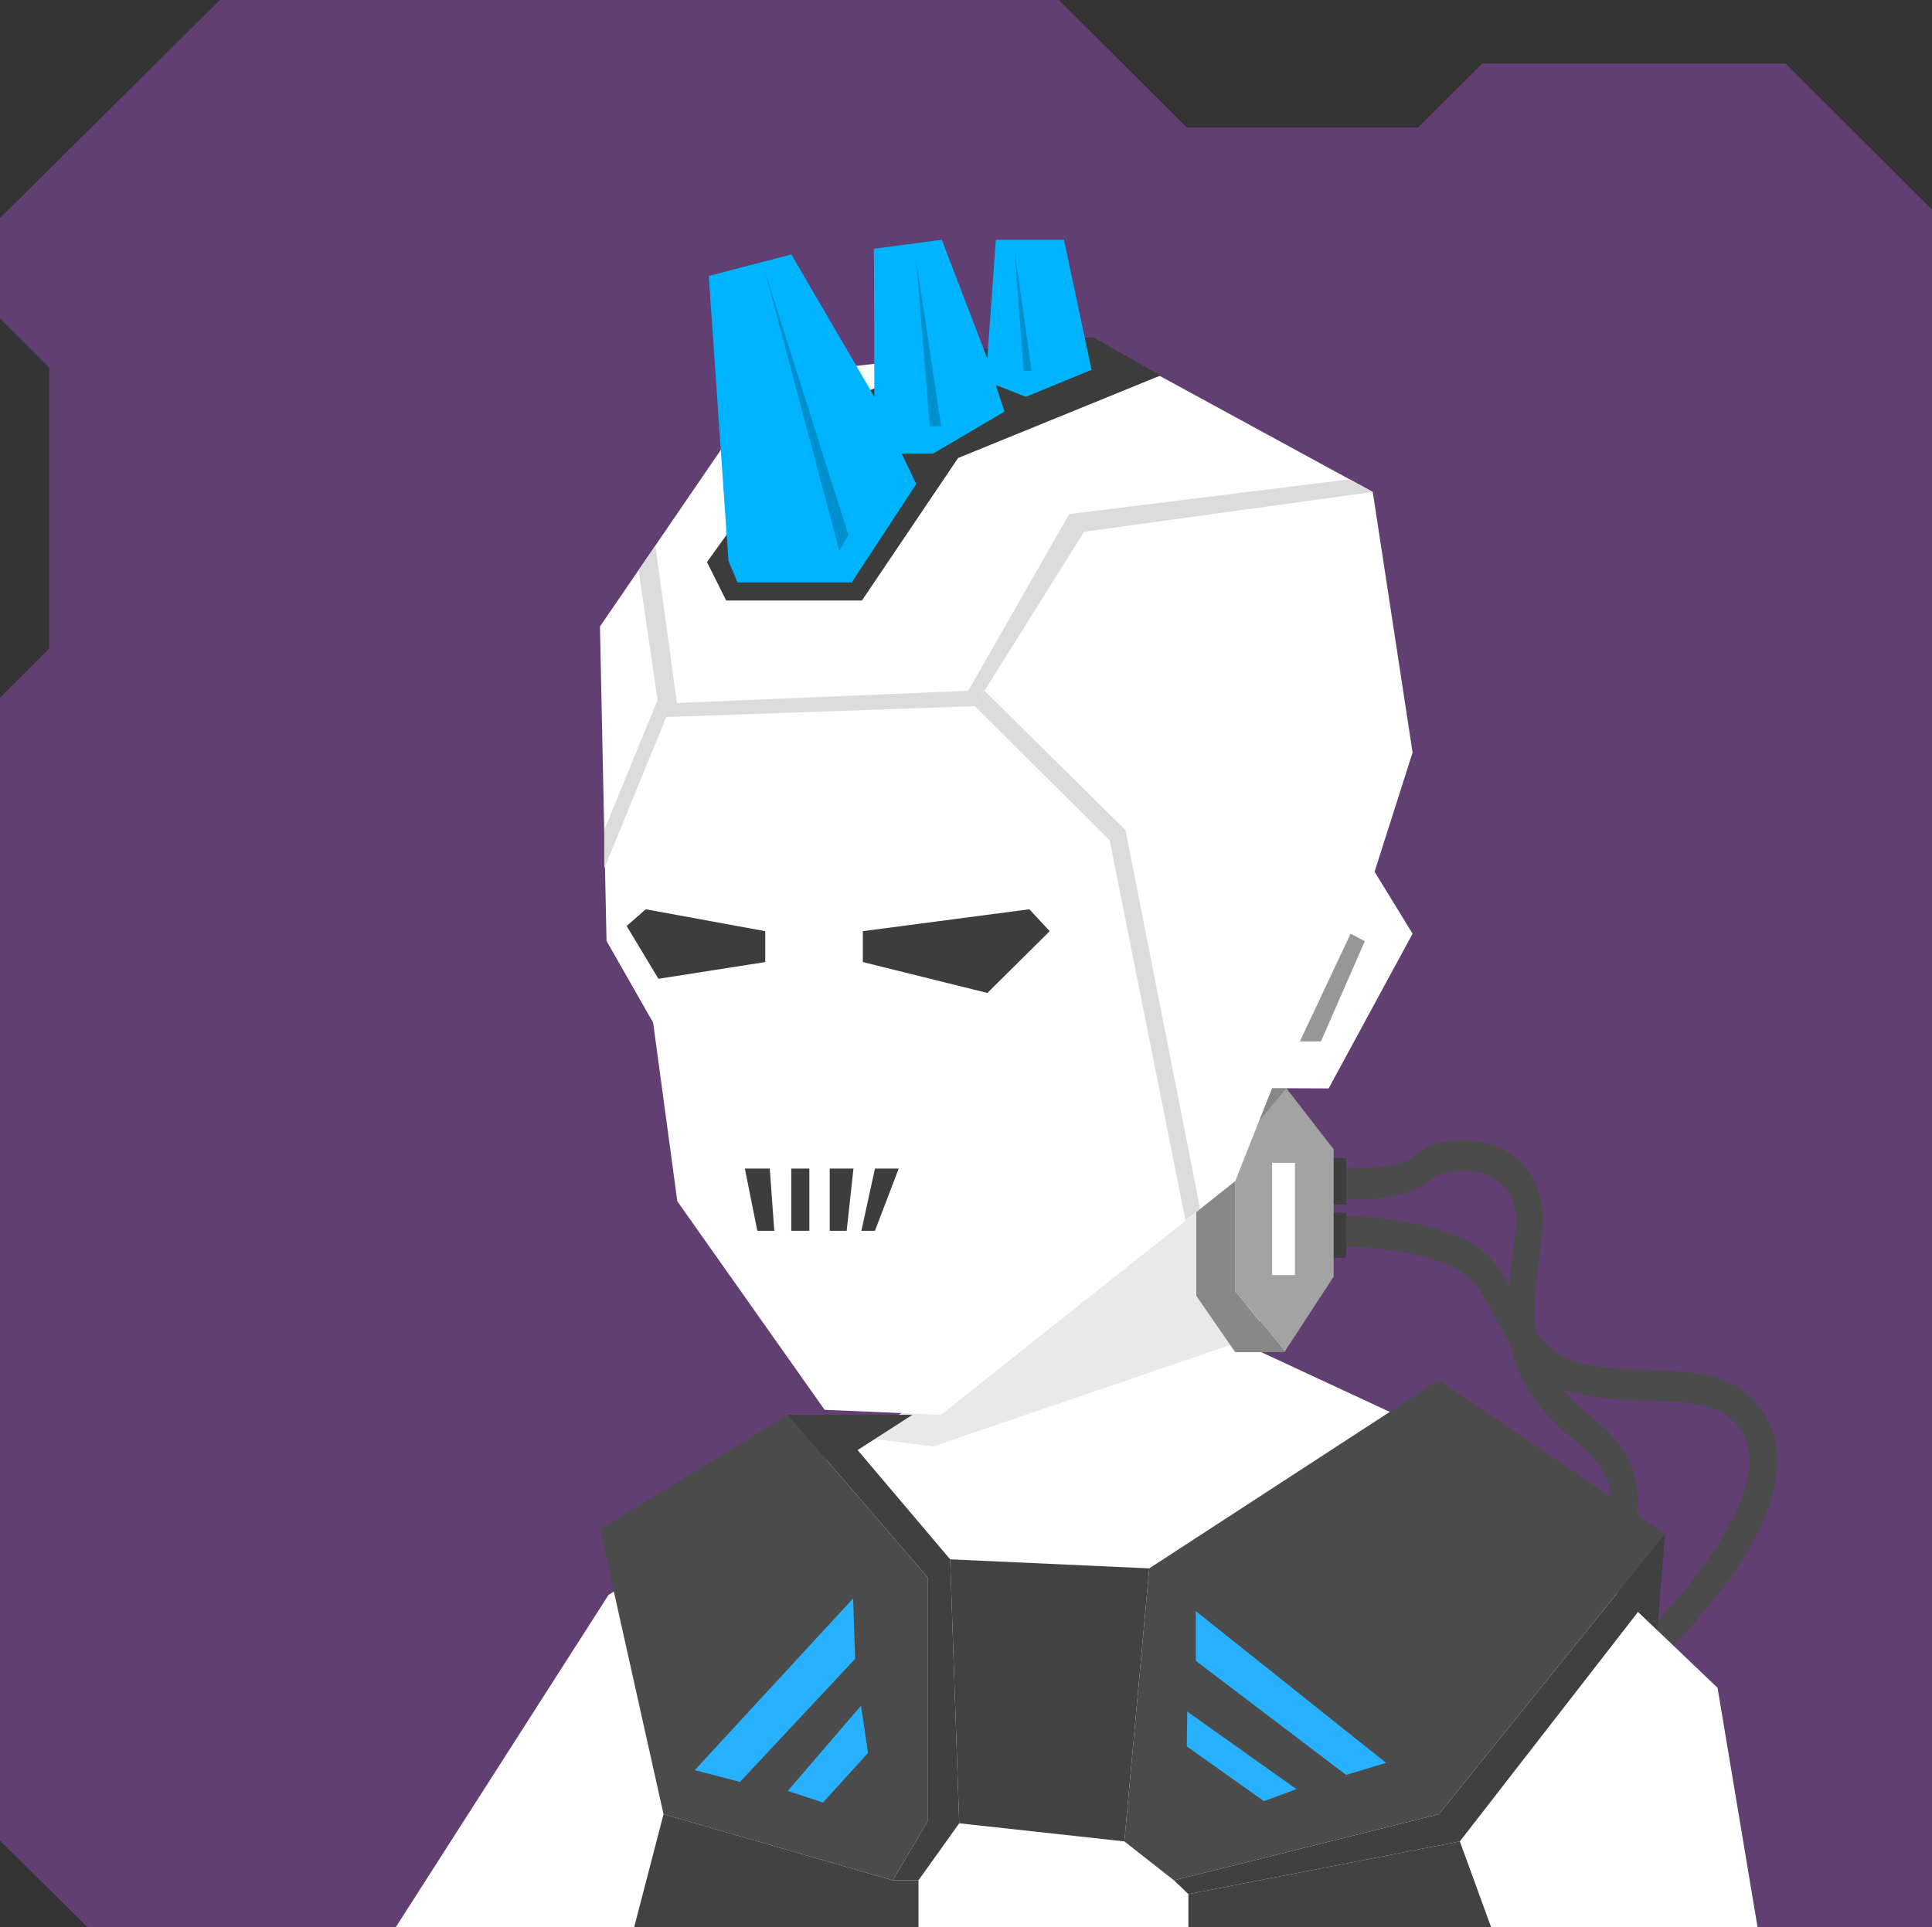
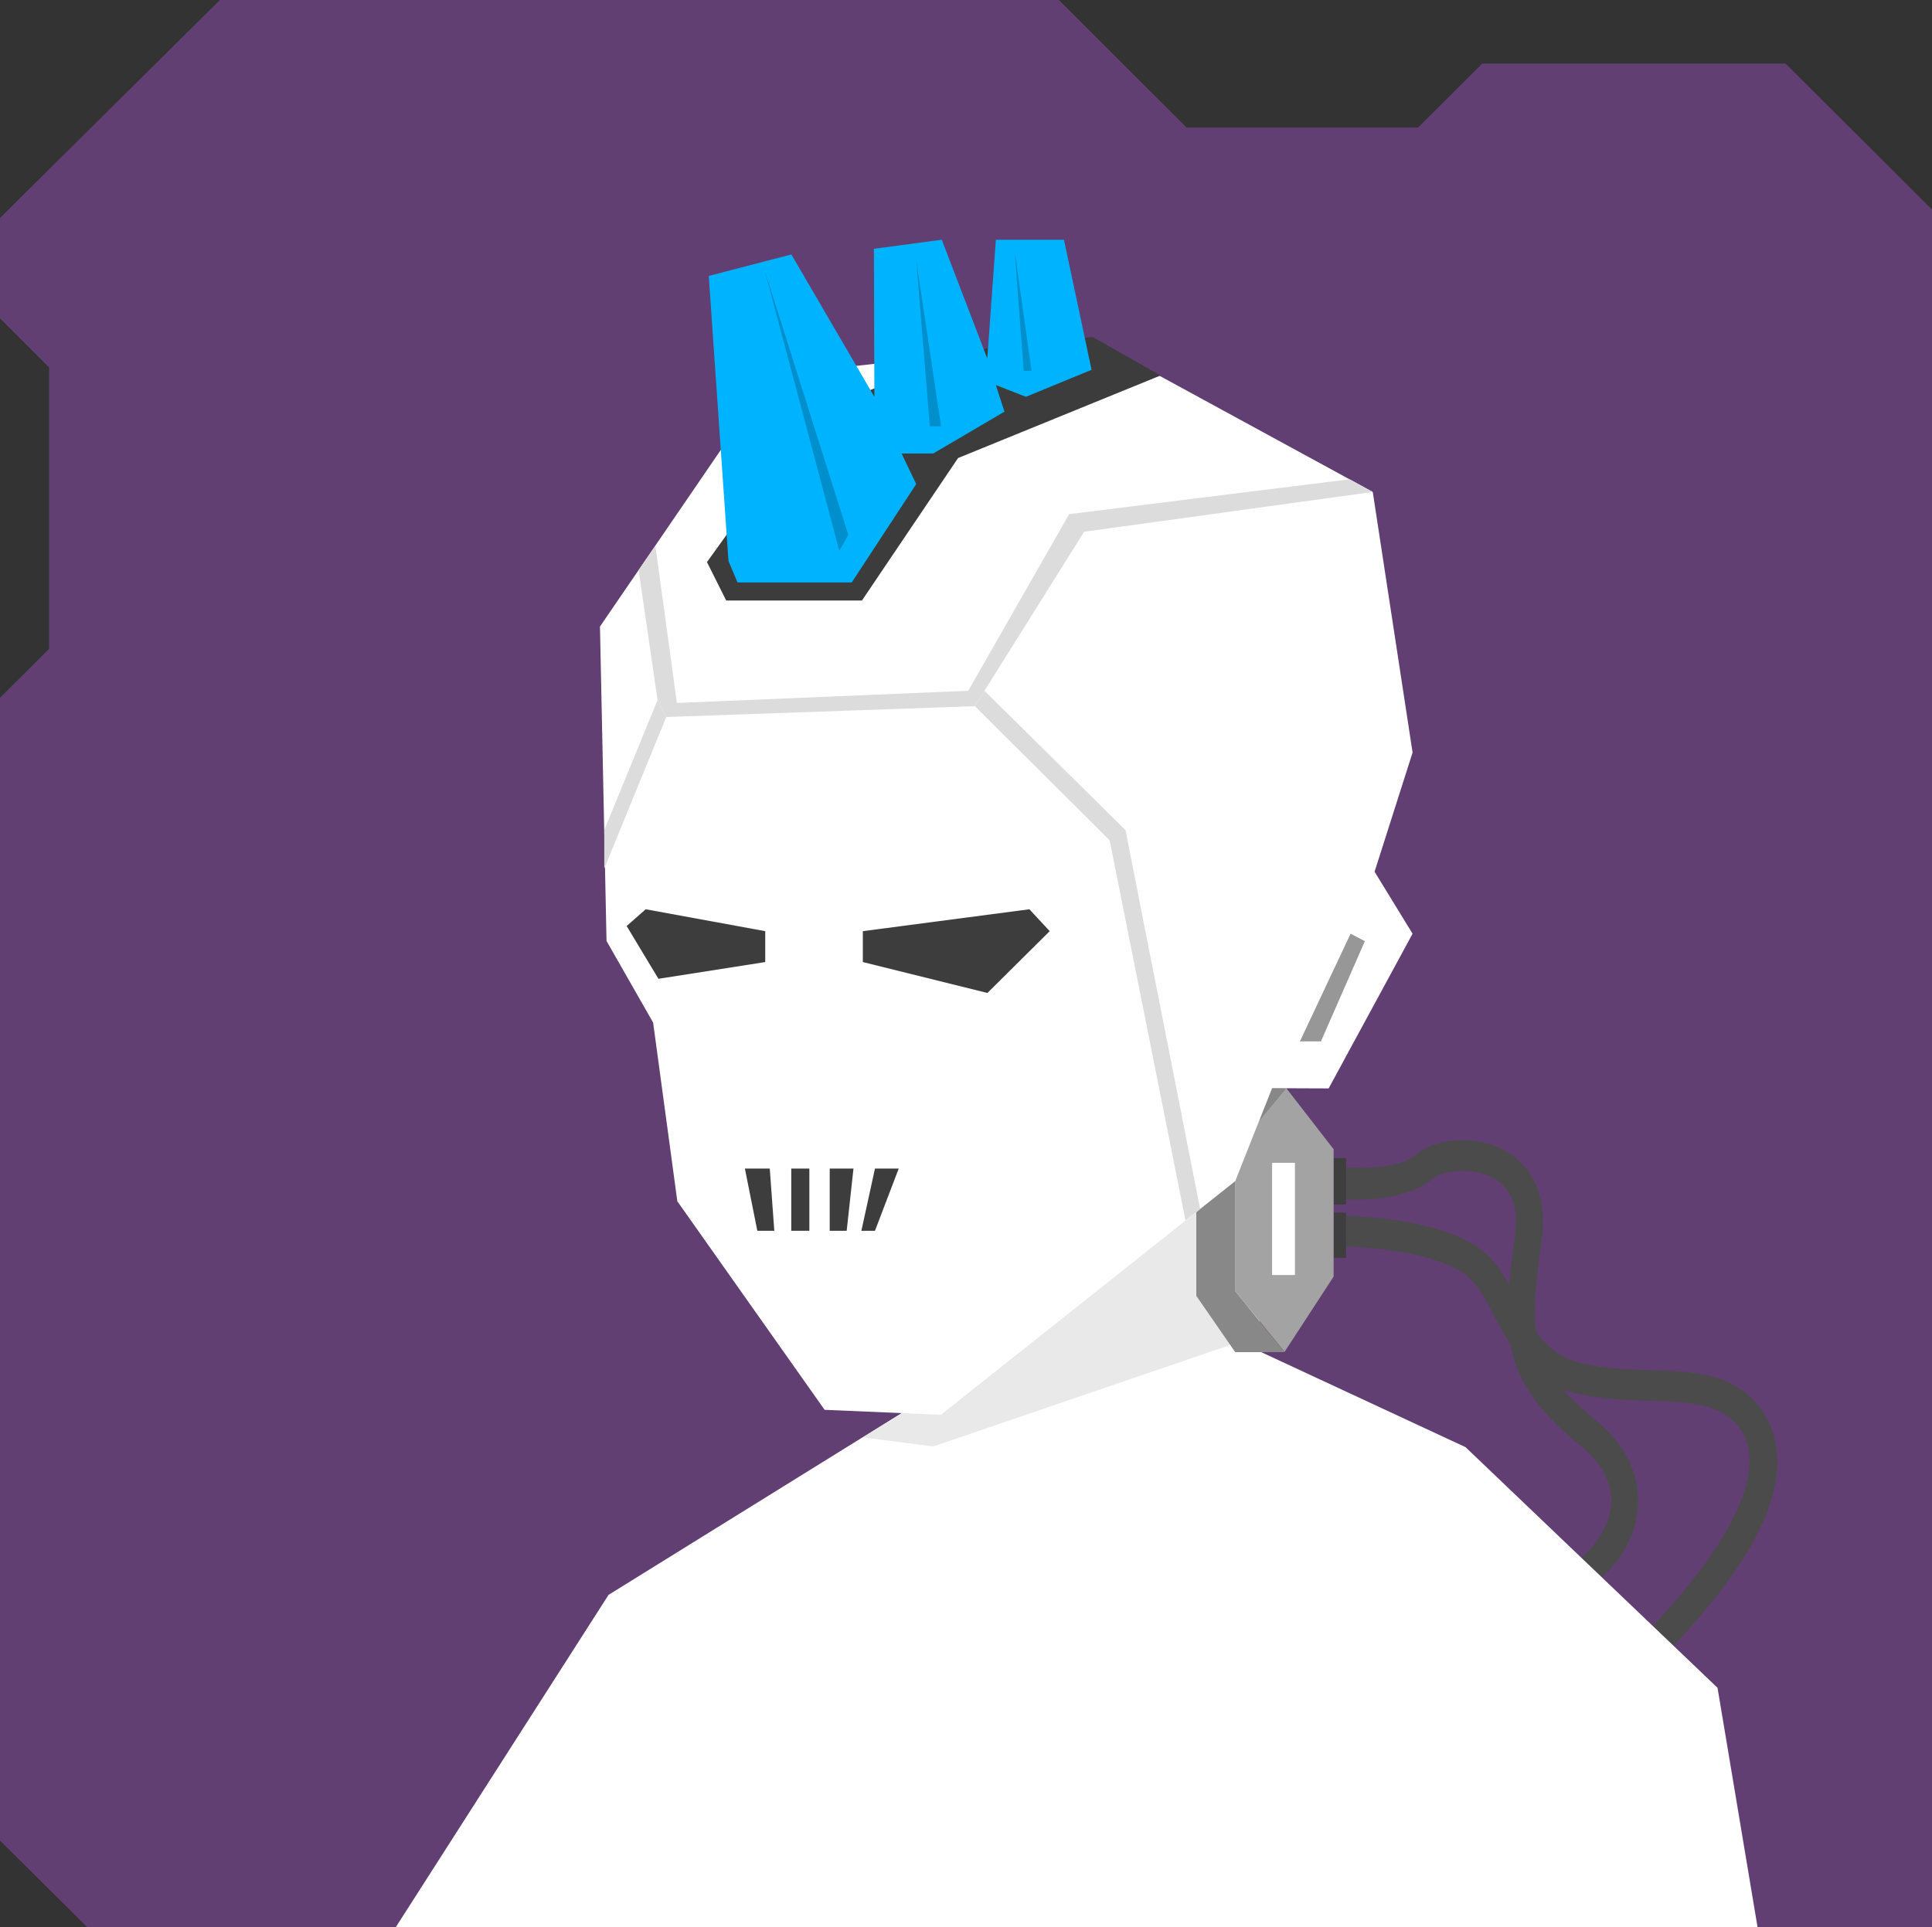
<svg xmlns="http://www.w3.org/2000/svg" width="854" height="852" viewBox="0 0 854 852" fill="none">
  <rect x="0" y="0" width="854" height="852" fill="#333333" stroke="none" />
  <g id="svgBg">
    <path d="M97.19 0L0 96.366V140.78L21.683 162.412V286.884L0 308.517V813.759L38.567 852H854V92.669L789.283 28.104H655.177L626.823 56.393H524.558L468.032 0H97.19Z" fill="#613F72" />
  </g>
  <g id="svgBody">
    <g clip-path="url(#clip0_216_2949)">
      <path d="M595 512H589.5V532.5H595V512Z" fill="#3E3E3E" />
      <path d="M595 536.1H589.5V556.1H595V536.1Z" fill="#3E3E3E" />
      <path d="M778.4 623C766.8 606.9 748.9 606.4 729.9 605.8C720 605.5 709.8 605.2 699.4 602.8C683.6 599.2 677.5 587.5 670.9 575.1C666 565.7 660.9 556 651.7 550.4C631.7 538.1 596.5 537.6 595 537.6V551.1C595.3 551.1 628.6 551.6 646 562.3C652.4 566.2 656.2 573.6 660.7 582.1C667.5 595.1 676 611.4 697 616.1C708.4 618.7 719.6 619 729.5 619.3C746.4 619.8 761 620.3 769.1 631.6C781.1 648.2 767.4 679.9 730.6 718.8L739.7 727.6C783 682.1 795.3 646.5 778.4 623Z" fill="#4B4B4B" />
      <path d="M724 660.7C723.2 648.3 716.7 637.1 704.8 627.4C674.2 602.7 676.3 586.7 681.5 548C684.6 524.9 673.9 514.2 667.2 509.9C653.9 501.2 634.4 503 625.9 510.5C618.5 516.9 601 516.6 595.1 516V530.2C596.1 530.3 620.7 532 633.1 521.2C637.1 517.7 651.3 515.1 661.3 521.6C668.4 526.2 671.3 534.4 669.7 546C664.3 586.6 661.3 608.9 697.9 638.5C706.8 645.7 711.6 653.5 712.2 661.7C713 674.1 704.1 684.4 699 688.7L708.1 697.4C714.3 691.7 725.2 679.2 724 660.7Z" fill="#4B4B4B" />
      <path d="M447.5 482L442 597.8L269 705.1L174.9 852.1H776.9L759.2 746.2L647.8 639.8L557.5 597.8L551.5 475L522.5 462.5H471.5L447.5 482Z" fill="white" />
      <path d="M442 597.8L447.5 482L471.5 462.5H522.5L551.5 475V515.5V592L412.5 639.5L381.5 635.5L442 597.8Z" fill="#E9E9E9" />
      <path d="M546 508.1L568.5 481L589.5 508.1V564.4L567.8 597.7L546 570.7V508.1Z" fill="#A3A3A3" />
      <path d="M549.9 481.1H568.5L546 508.2V570.8L567.8 597.8H546L528.8 572.9V507.6L549.9 481.1Z" fill="#888888" />
      <path d="M572.4 514.1H562.3V563.7H572.4V514.1Z" fill="white" />
    </g>
    <defs>
      <clipPath id="clip0_216_2949">
        <rect width="854" height="852" fill="white" />
      </clipPath>
    </defs>
    <g clip-path="url(#clip0_213_2845)">
      <path d="M636 610.1L736 678.1L636 802.1L518.9 831.3L497 814.1L508 693.4L636 610.1Z" fill="#4B4B4B" />
      <path d="M348.2 625.5L410 697.3V805.3L394.6 831.3L293.3 802.1L265.2 676.1L348.2 625.5Z" fill="#4B4B4B" />
-       <path d="M394.6 831.3L410 805.3V697.3L348.2 625.5H403.3L379.1 641.1L420 689.4L424 806.1L406 831.3H394.6Z" fill="#404040" />
-       <path d="M518.9 831.3L636 802.1L736 678.1L732.6 720.7L724.1 712.6L645.3 814.1L525.3 837.4L518.9 831.3Z" fill="#404040" />
      <path d="M528.6 712.3L612.7 779.4L595 784.7L528.6 734.3V712.3Z" fill="#27B1FF" />
      <path d="M524.8 756.7L573.1 791L558.7 796.3L524.6 772.1L524.8 756.7Z" fill="#27B1FF" />
      <path d="M307.1 782.6L377.1 706.7L378 733.4L327.1 787.8L307.1 782.6Z" fill="#27B1FF" />
      <path d="M348.2 791.8L380.6 754.1L383.7 775L363.8 796.9L348.2 791.8Z" fill="#27B1FF" />
      <path d="M420 689.4L508 693.4L497 814.1L424 806.1L420 689.4Z" fill="#424242" />
      <path d="M293.3 802.1L394.6 831.3H406V853.1L280.3 852.1L293.3 802.1Z" fill="#424242" />
-       <path d="M525.3 837.4V853.1H659.5L645.3 814.1L525.3 837.4Z" fill="#424242" />
    </g>
    <defs>
      <clipPath id="clip0_213_2845">
-         <rect width="854" height="852" fill="white" />
-       </clipPath>
+         </clipPath>
    </defs>
  </g>
  <g id="svgHead">
    <path d="M562.3 481.1L587.3 481.2L624.4 412.8L607.6 385.4L624.4 332.7L606.8 217.5L483.1 150.1L341.2 165.9L265.2 277L268.1 416L288.7 452.1L299.4 531.1L364.5 623.3L415.9 625.5L546 522.2L562.3 481.1Z" fill="white" />
    <path d="M596.6 211.9L472.6 227.3L428 305.4L299.2 310.8L289.7 241.3L282.3 252.1L290.664 309.5L294.5 317L430.9 312.2L435.16 305.4L479.2 235.1L606.8 217.5L596.6 211.9Z" fill="#DCDCDC" />
    <path d="M430.9 312.2L490.5 371.5L524 539.5L530.5 534.5L497.5 367L435.16 305.4L430.9 312.2Z" fill="#DCDCDC" />
    <path d="M267.097 384L294.5 317L290.664 309.5L267.097 367L267.097 384Z" fill="#DCDCDC" />
    <path d="M597 412.8L574.6 460.4H583.9L603.3 416.1L597 412.8Z" fill="#979797" />
    <path d="M334.759 544.14L329.259 516.64L340.259 516.64L342.259 544.14L334.759 544.14Z" fill="#3D3D3D" />
    <path d="M349.759 544.14L349.759 516.64L357.759 516.64L357.759 544.14L349.759 544.14Z" fill="#3D3D3D" />
    <path d="M366.759 544.14L366.759 516.64L377.259 516.64L374.259 544.14L366.759 544.14Z" fill="#3D3D3D" />
    <path d="M380.759 544.14L386.759 516.64L397.259 516.64L386.759 544.14L380.759 544.14Z" fill="#3D3D3D" />
    <path d="M338.254 411.677L285.429 402L277 409.4L291.049 432.738L338.254 425.338V411.677Z" fill="#3D3D3D" />
    <path d="M381.392 425.338V411.677L455.009 402L464 411.677L436.464 439L381.392 425.338Z" fill="#3D3D3D" />
    <path d="M381 265.5H321L312.5 248.5L360 182.5L427.5 155L483 149L513 166L423.5 202.5L381 265.5Z" fill="#3C3C3C" />
    <path d="M326 257.5L322 248L313.296 122L349.796 112.5L386.5 175.432L386.296 110L416.296 106L436.407 158.5L440.204 106H470.296L482.5 163.5L453.5 175.432L440.204 170.25L444 182L412.5 200.5H398.524L405 214L376.5 257.5H326Z" fill="#00B3FF" />
    <path d="M371 243.5L338 119.5L375 236.5L371 243.5Z" fill="#008FCD" />
    <path d="M411 188.5L405 115L416 188.5H411Z" fill="#008FCD" />
    <path d="M452.5 164L448.5 111L456 164H452.5Z" fill="#008FCD" />
  </g>
</svg>